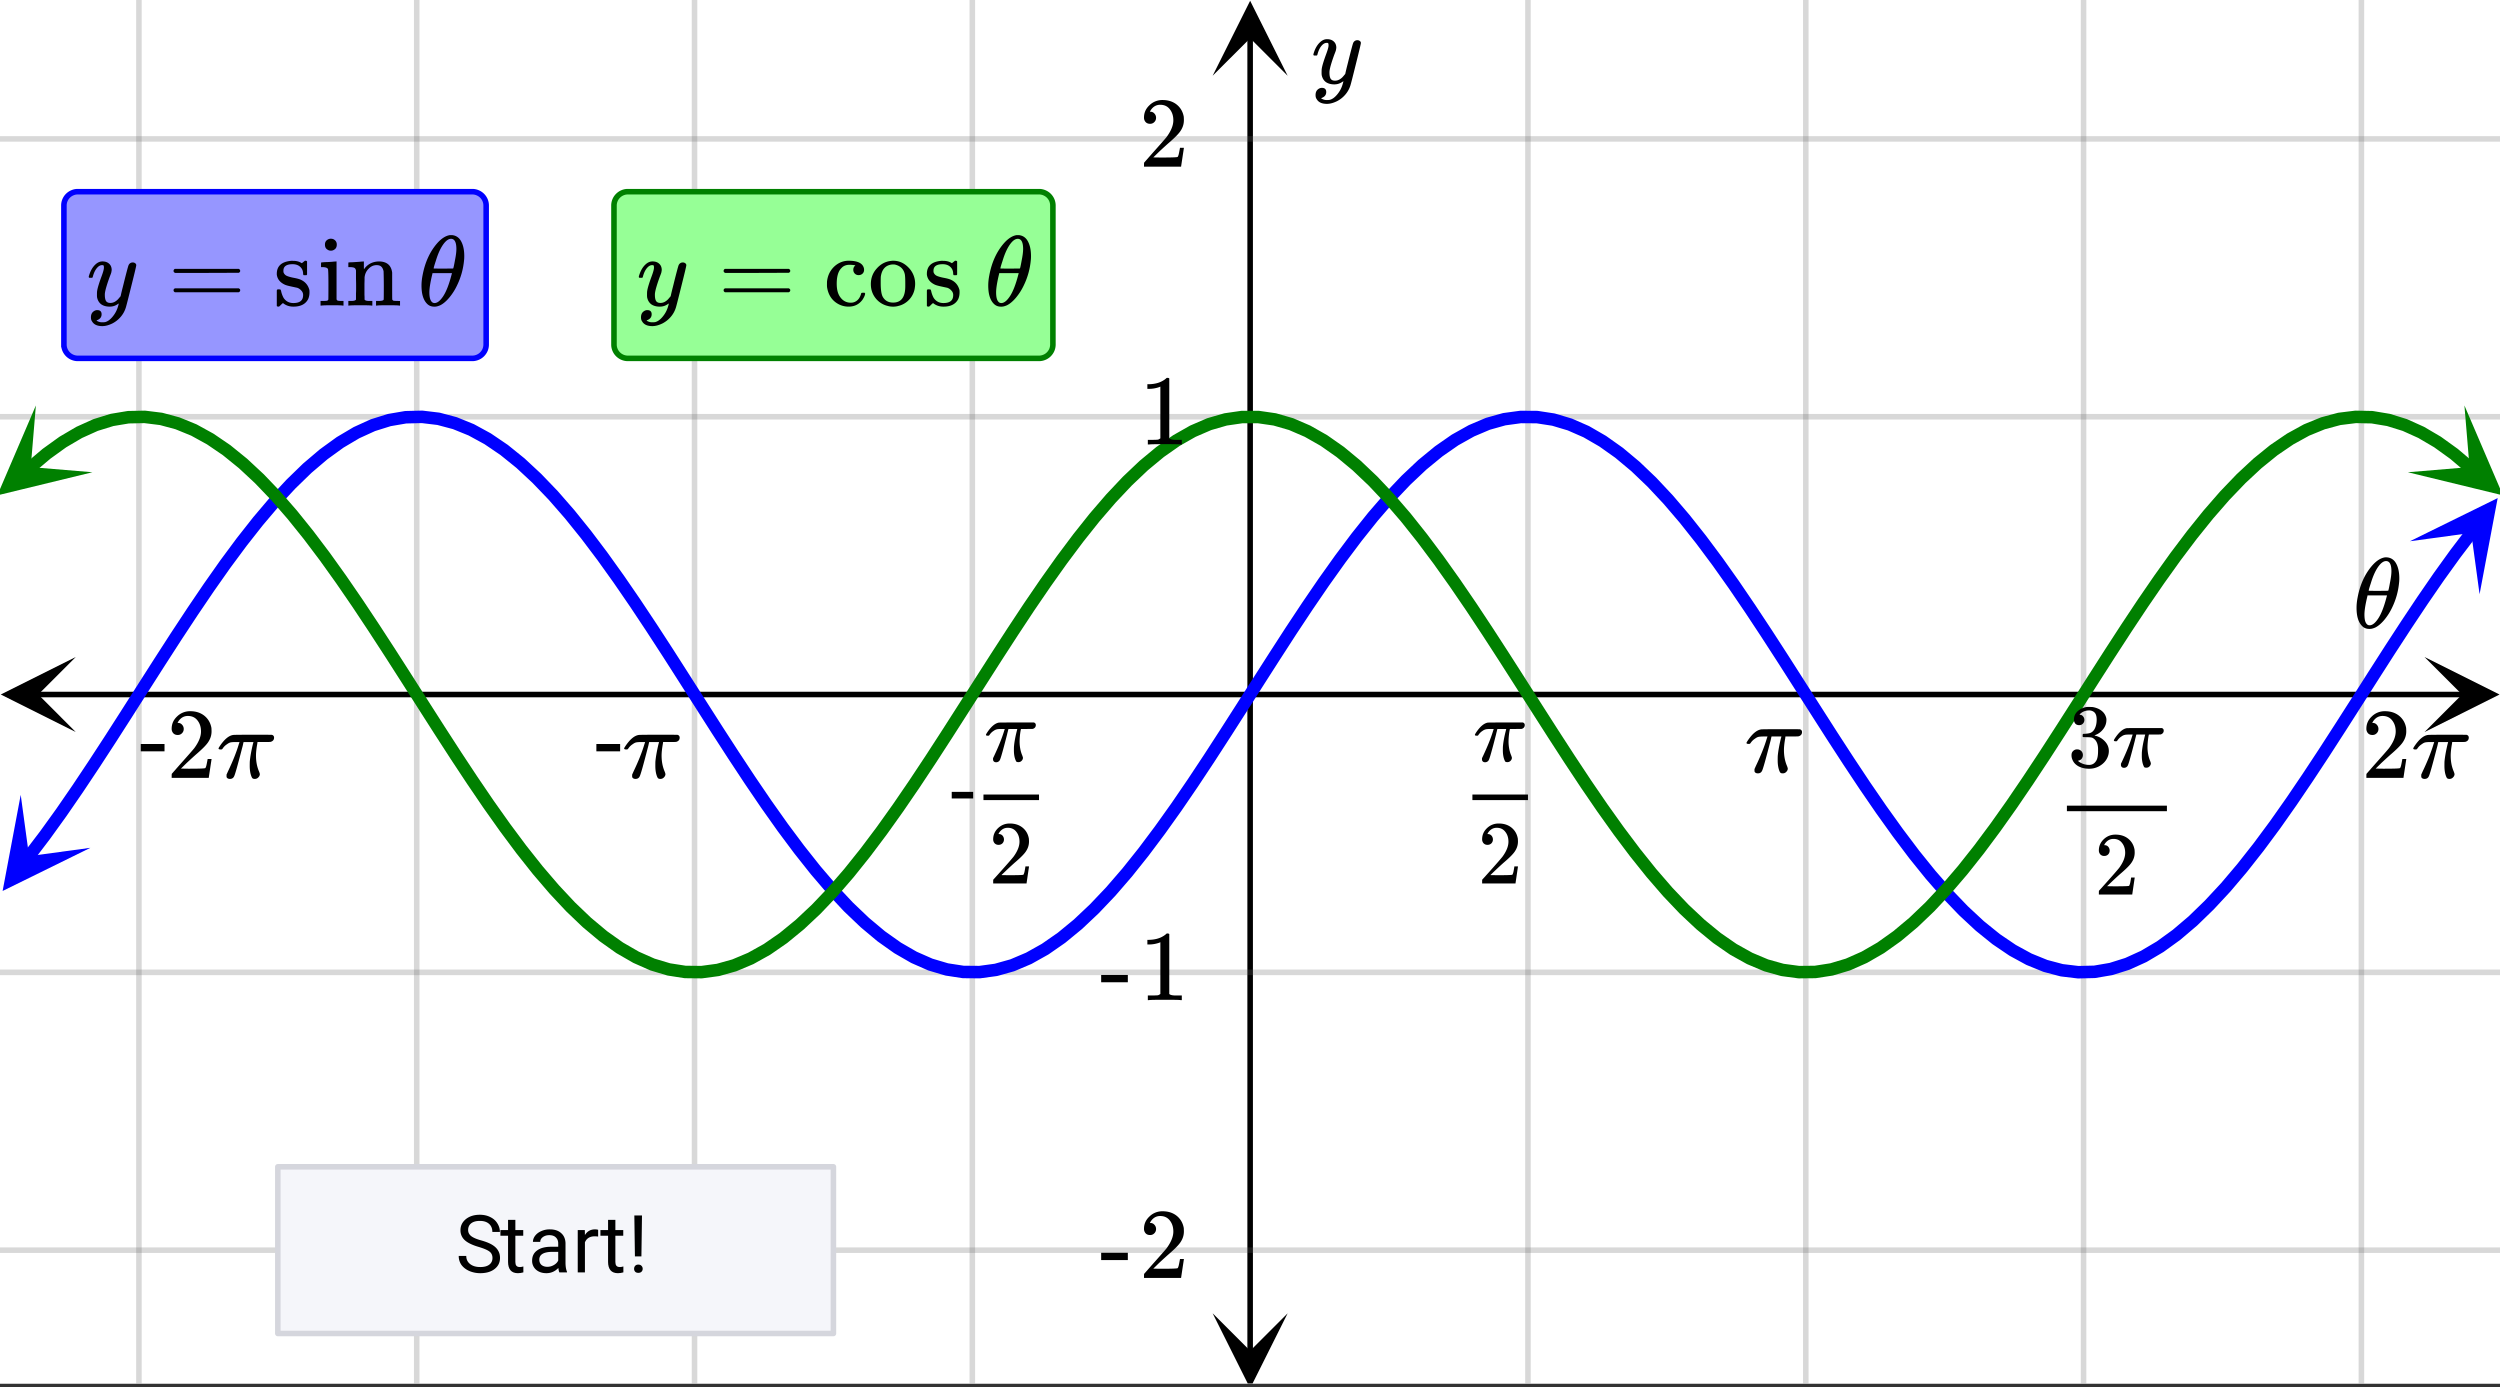
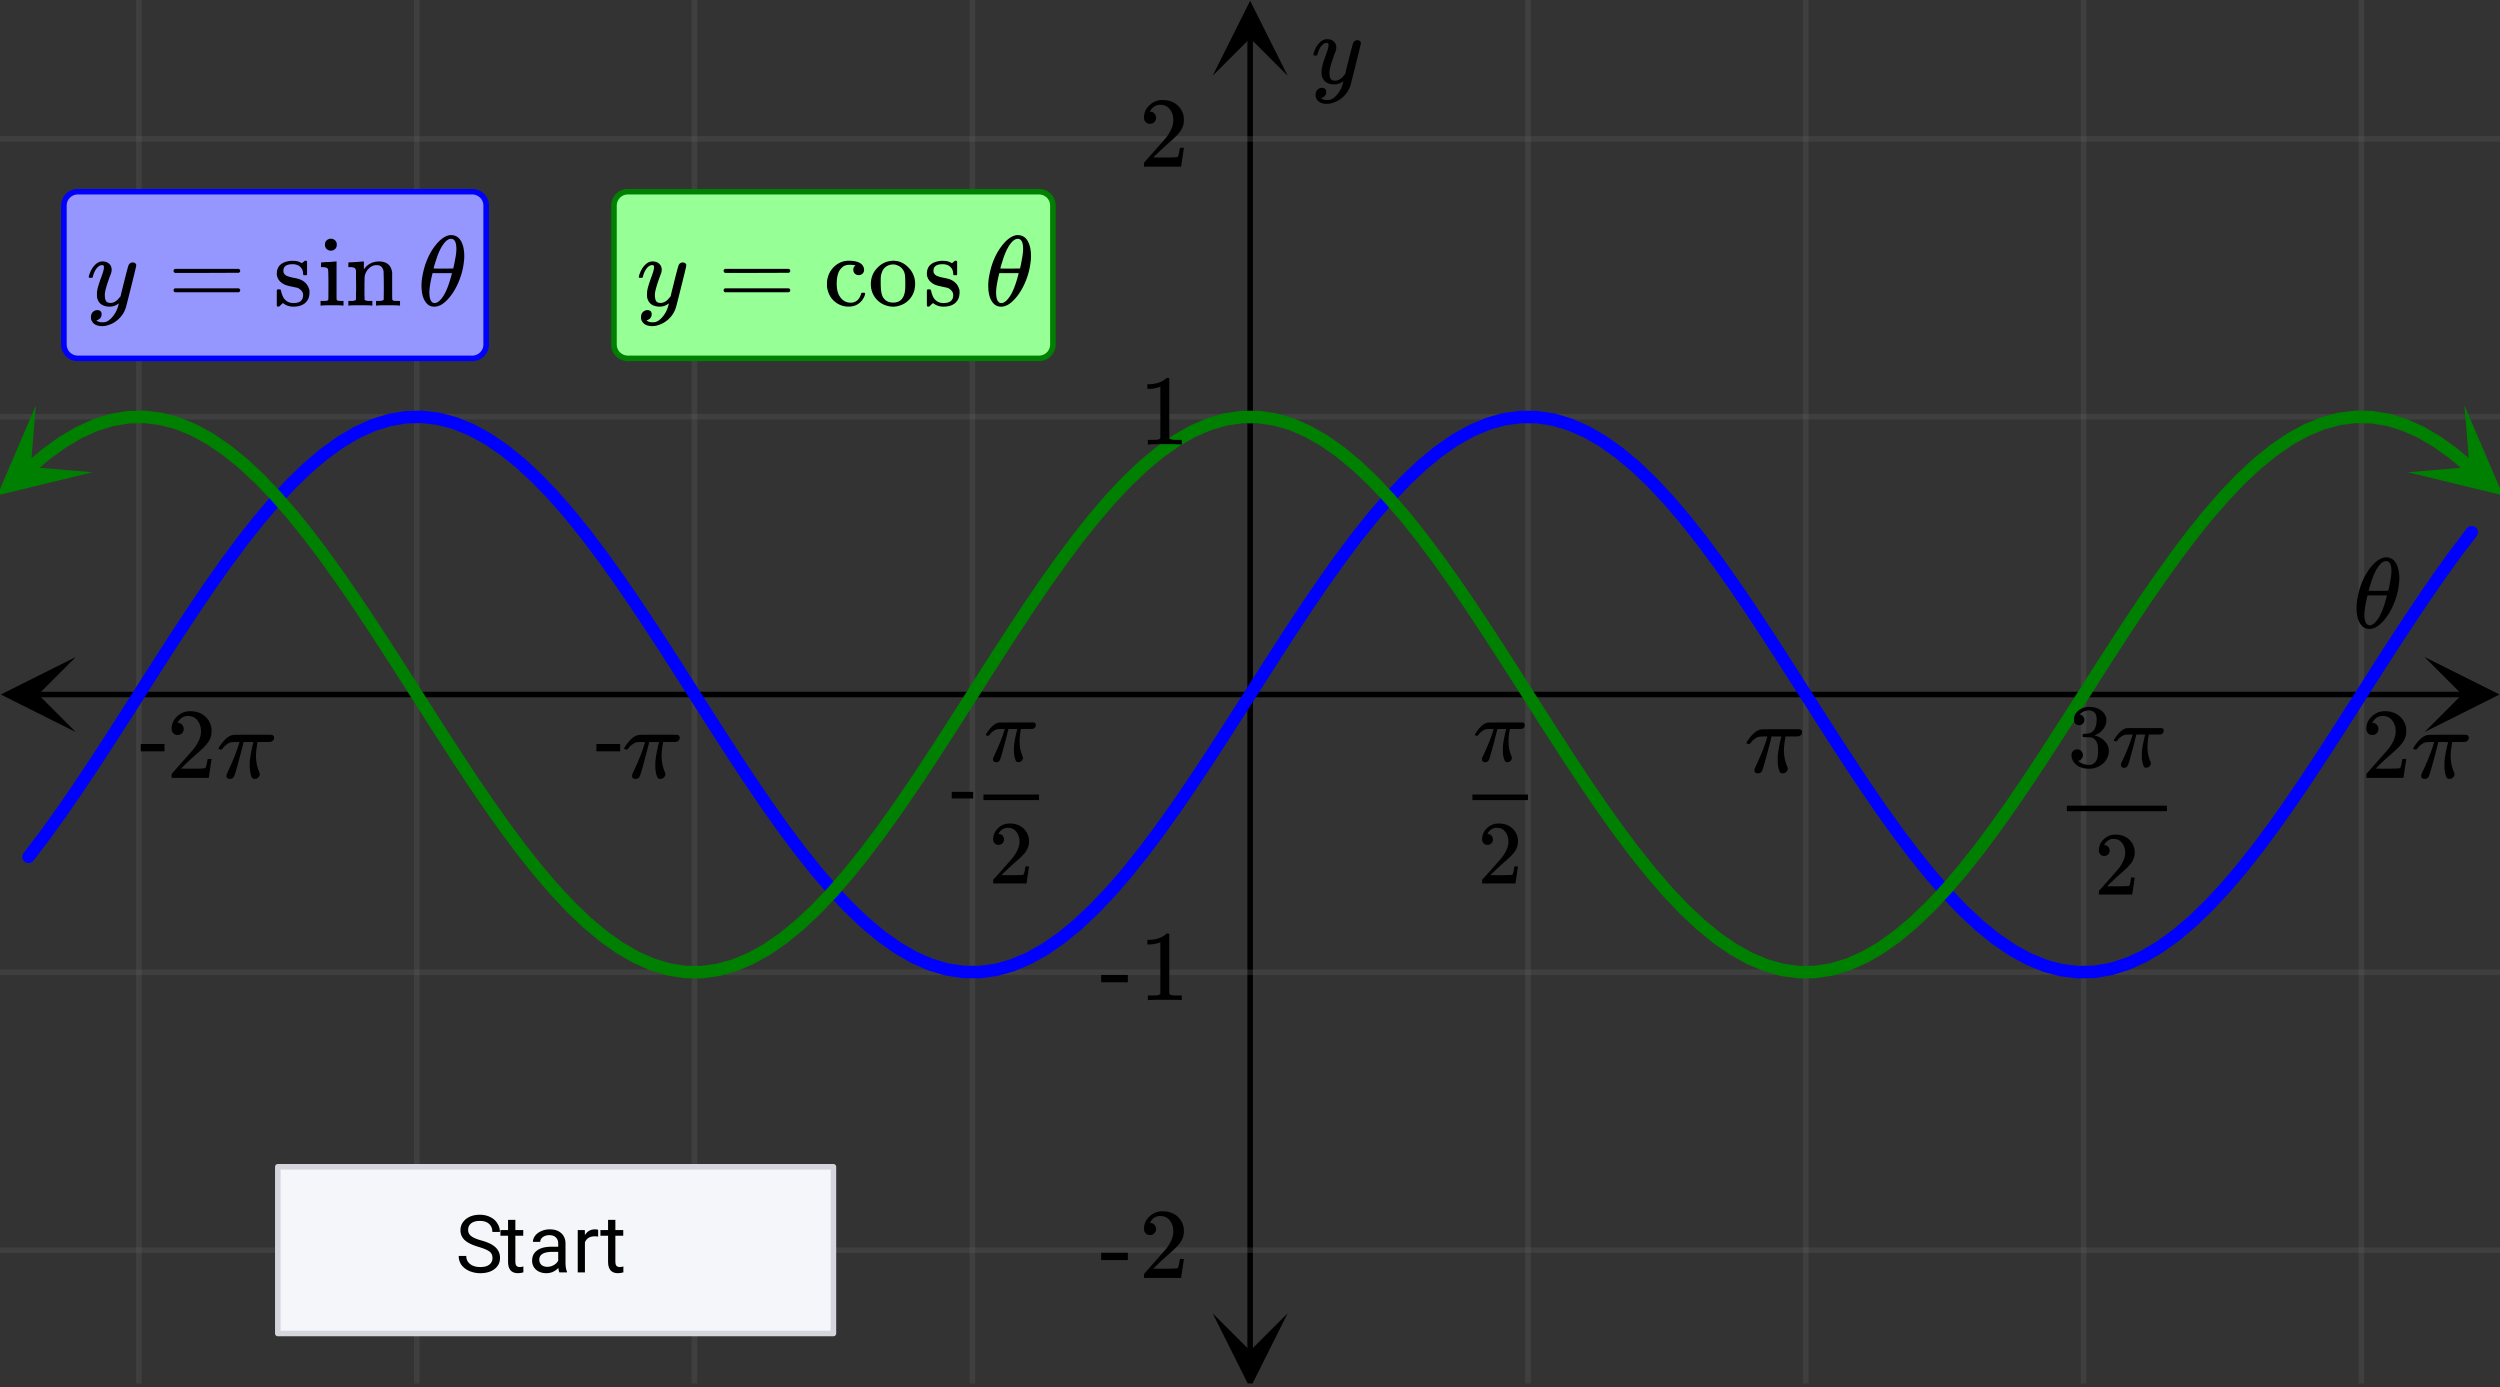
<svg xmlns="http://www.w3.org/2000/svg" xmlns:xlink="http://www.w3.org/1999/xlink" width="449.28" height="249.28" viewBox="0 0 336.96 186.96">
  <rect x="0" y="0" width="336.96" height="186.96" fill="#333333" stroke="none" />
  <defs>
    <symbol overflow="visible" id="p">
      <path d="M4.297-9.5h.281c.477.043.852.262 1.125.656.352.531.531 1.258.531 2.172 0 .242-.011.434-.03.578a9.748 9.748 0 0 1-.938 3.36 7.647 7.647 0 0 1-1.063 1.671C3.797-.582 3.395-.243 3-.046c-.281.125-.527.188-.734.188h-.094c-.399 0-.727-.141-.985-.422C.708-.781.47-1.586.47-2.703c0-.426.047-.879.14-1.36.332-1.789 1.008-3.257 2.032-4.406.55-.601 1.101-.945 1.656-1.031zm.875 1.875C5.172-8.539 4.93-9 4.453-9c-.305 0-.61.195-.922.578-.449.563-.828 1.371-1.14 2.422-.188.563-.282.898-.282 1 .446.012.883.016 1.313.016L4.734-5c.04-.04.118-.39.235-1.047.133-.656.203-1.18.203-1.578zm-.656 3.484l.062-.234H1.953l-.016.094c-.273 1.117-.406 1.949-.406 2.5 0 .617.102 1.039.313 1.265a.494.494 0 0 0 .39.172c.364 0 .743-.297 1.141-.89.414-.614.797-1.582 1.14-2.907zm0 0" />
    </symbol>
    <symbol overflow="visible" id="q">
      <path d="M6.234-5.813c.125 0 .227.04.313.11.094.062.14.152.14.266 0 .117-.226 1.058-.671 2.828C5.578-.836 5.328.133 5.266.312a3.459 3.459 0 0 1-.688 1.22 3.641 3.641 0 0 1-1.11.874c-.491.239-.945.36-1.359.36-.687 0-1.152-.22-1.39-.657-.094-.125-.14-.304-.14-.53 0-.306.085-.544.265-.72.187-.168.379-.25.578-.25.394 0 .594.188.594.563 0 .332-.157.578-.47.734a.298.298 0 0 1-.062.032.295.295 0 0 0-.078.03c-.011.009-.023.016-.031.016L1.328 2c.031.05.129.11.297.172.133.05.273.078.422.078h.11c.155 0 .273-.012.359-.031.332-.094.648-.324.953-.688A3.69 3.69 0 0 0 4.188.25c.093-.3.14-.477.14-.531 0-.008-.012-.004-.031.015a.358.358 0 0 1-.078.047c-.336.239-.703.36-1.11.36-.46 0-.84-.106-1.14-.313-.293-.219-.48-.531-.563-.937a2.932 2.932 0 0 1-.015-.407c0-.218.007-.382.03-.5.063-.394.266-1.054.61-1.984.196-.531.297-.898.297-1.11a.838.838 0 0 0-.031-.265c-.024-.05-.074-.078-.156-.078h-.063c-.21 0-.406.094-.594.281-.293.293-.511.727-.656 1.297 0 .012-.008.027-.015.047a.188.188 0 0 1-.032.047l-.015.015c-.012.012-.028.016-.047.016h-.36C.305-3.8.281-3.836.281-3.86a.97.97 0 0 1 .047-.203c.188-.625.469-1.113.844-1.468.3-.282.617-.422.953-.422.383 0 .688.105.906.312.227.2.344.485.344.86-.023.168-.04.261-.047.281 0 .055-.07.246-.203.578-.367 1-.586 1.735-.656 2.203a1.857 1.857 0 0 0-.016.297c0 .344.05.61.156.797.114.18.313.266.594.266.207 0 .406-.051.594-.157a1.84 1.84 0 0 0 .422-.328c.093-.101.21-.242.36-.422a32.833 32.833 0 0 1 .25-1.063c.093-.35.175-.687.25-1 .343-1.35.534-2.062.577-2.124a.592.592 0 0 1 .578-.36zm0 0" />
    </symbol>
    <symbol overflow="visible" id="w">
-       <path d="M5.813-.5c0 .156-.07.305-.204.438a.62.62 0 0 1-.468.203c-.137 0-.23-.024-.282-.063-.054-.031-.105-.101-.156-.219-.168-.394-.25-.89-.25-1.484 0-.32.004-.54.016-.656.062-.614.195-1.364.406-2.25.05-.176.078-.274.078-.297H3.625l-.016.047c0 .011-.011.054-.03.125A6.417 6.417 0 0 1 3.421-4c-.594 2.305-.95 3.559-1.063 3.766-.105.25-.296.375-.578.375-.21 0-.355-.075-.437-.22a.93.93 0 0 1-.016-.218v-.14L1.5-.829c.676-1.414 1.164-2.64 1.469-3.672l.11-.328H2.64c-.356 0-.606.016-.75.047-.137.023-.305.105-.5.25a1.92 1.92 0 0 0-.563.547.6.6 0 0 1-.125.14.593.593 0 0 1-.187.016c-.18 0-.266-.047-.266-.14 0-.032.047-.118.14-.266.626-.946 1.235-1.461 1.829-1.547.062-.02 1.07-.032 3.031-.032 1.438 0 2.172.008 2.203.016.188.063.281.188.281.375 0 .281-.148.469-.437.563-.055.023-.367.03-.938.03H5.5l-.031.235c-.117.649-.172 1.18-.172 1.594 0 .805.14 1.527.422 2.172.062.168.093.277.093.328zm0 0" />
+       <path d="M5.813-.5c0 .156-.07.305-.204.438a.62.62 0 0 1-.468.203c-.137 0-.23-.024-.282-.063-.054-.031-.105-.101-.156-.219-.168-.394-.25-.89-.25-1.484 0-.32.004-.54.016-.656.062-.614.195-1.364.406-2.25.05-.176.078-.274.078-.297H3.625l-.016.047c0 .011-.011.054-.03.125A6.417 6.417 0 0 1 3.421-4c-.594 2.305-.95 3.559-1.063 3.766-.105.25-.296.375-.578.375-.21 0-.355-.075-.437-.22a.93.93 0 0 1-.016-.218v-.14L1.5-.829c.676-1.414 1.164-2.64 1.469-3.672l.11-.328H2.64c-.356 0-.606.016-.75.047-.137.023-.305.105-.5.25a1.92 1.92 0 0 0-.563.547.6.6 0 0 1-.125.14.593.593 0 0 1-.187.016c-.18 0-.266-.047-.266-.14 0-.032.047-.118.14-.266.626-.946 1.235-1.461 1.829-1.547.062-.02 1.07-.032 3.031-.032 1.438 0 2.172.008 2.203.016.188.063.281.188.281.375 0 .281-.148.469-.437.563-.055.023-.367.03-.938.03H5.5l-.031.235c-.117.649-.172 1.18-.172 1.594 0 .805.14 1.527.422 2.172.062.168.093.277.093.328z" />
    </symbol>
    <symbol overflow="visible" id="r">
      <path d="M5.61 0c-.157-.031-.872-.047-2.141-.047C2.207-.047 1.5-.03 1.344 0h-.157v-.625h.344c.52 0 .86-.008 1.016-.031.07-.008.18-.067.328-.172v-6.969c-.023 0-.059.016-.11.047a4.134 4.134 0 0 1-1.39.25h-.25v-.625h.25c.758-.02 1.39-.188 1.89-.5a2.46 2.46 0 0 0 .422-.313c.008-.03.063-.046.157-.046a.36.36 0 0 1 .234.078v8.078c.133.137.43.203.89.203h.798V0zm0 0" />
    </symbol>
    <symbol overflow="visible" id="s">
      <path d="M1.484-5.781c-.25 0-.449-.078-.593-.235a.872.872 0 0 1-.22-.609c0-.645.243-1.195.735-1.656a2.46 2.46 0 0 1 1.766-.703c.77 0 1.41.21 1.922.625.508.418.82.964.937 1.64.008.168.016.32.016.453 0 .524-.156 1.012-.469 1.47-.25.374-.758.89-1.516 1.546-.324.281-.777.695-1.359 1.234l-.781.766 1.016.016c1.414 0 2.164-.024 2.25-.079.039-.007.085-.101.14-.28.031-.095.094-.4.188-.923v-.03h.53v.03l-.374 2.47V0h-5v-.25c0-.188.008-.29.031-.313.008-.007.383-.437 1.125-1.28.977-1.095 1.61-1.813 1.89-2.157.602-.82.907-1.57.907-2.25 0-.594-.156-1.086-.469-1.484-.312-.407-.746-.61-1.297-.61-.523 0-.945.235-1.265.703-.024.032-.047.079-.078.141a.274.274 0 0 0-.047.078c0 .012.02.016.062.016a.68.68 0 0 1 .547.25.801.801 0 0 1 .219.562c0 .23-.078.422-.235.578a.76.76 0 0 1-.578.235zm0 0" />
    </symbol>
    <symbol overflow="visible" id="t">
      <path d="M.14-2.406v-.985h3.594v.985zm0 0" />
    </symbol>
    <symbol overflow="visible" id="A">
      <path d="M.75-4.672c0-.125.063-.219.188-.281H9.53c.133.062.203.156.203.281 0 .094-.062.18-.187.25l-4.281.016H.969C.82-4.457.75-4.546.75-4.672zm0 2.61c0-.133.07-.223.219-.266h8.578a.249.249 0 0 0 .062.047l.063.047c.02.011.035.039.047.078.008.031.015.062.015.094 0 .117-.07.203-.203.265H.937C.813-1.859.75-1.945.75-2.063zm0 0" />
    </symbol>
    <symbol overflow="visible" id="B">
      <path d="M2.563-5.578c-.825 0-1.235.293-1.235.875 0 .117.004.187.016.219a.808.808 0 0 0 .422.468c.195.094.504.184.921.266.508.094.86.195 1.047.297.563.273.926.719 1.094 1.344.008.054.016.156.016.312 0 .356-.063.668-.188.938-.355.668-1.015 1-1.984 1-.543 0-1.012-.16-1.406-.485l-.11.094-.125.11a1.176 1.176 0 0 1-.156.156L.735.14h-.11A.3.3 0 0 1 .437.063V-1v-1c.008-.094.036-.148.079-.172a.917.917 0 0 1 .218-.015c.114 0 .18.011.204.03.019.024.046.087.078.188.07.344.187.657.343.938.313.46.75.687 1.313.687.875 0 1.312-.351 1.312-1.062a.83.83 0 0 0-.25-.625 1.216 1.216 0 0 0-.562-.375 33.685 33.685 0 0 1-.656-.14c-.5-.102-.84-.196-1.016-.282C.906-3.11.555-3.523.453-4.078a.84.84 0 0 1-.016-.203c0-1.04.633-1.625 1.907-1.75.039-.008.148-.008.328 0 .351 0 .664.07.937.203l.204.11.124-.095c.114-.093.211-.171.297-.234h.11c.062 0 .117.031.172.094v1.766l-.079.093h-.375c-.054-.062-.078-.117-.078-.172 0-.406-.132-.722-.39-.953-.25-.238-.594-.36-1.031-.36zm0 0" />
    </symbol>
    <symbol overflow="visible" id="C">
      <path d="M1.766-9.016c.226.012.41.09.546.235.145.136.22.324.22.562 0 .324-.122.555-.36.688a.716.716 0 0 1-.438.125.7.7 0 0 1-.437-.125c-.242-.133-.36-.364-.36-.688 0-.25.079-.441.235-.578a.837.837 0 0 1 .594-.219zM3.328 0c-.094-.031-.562-.047-1.406-.047C1.109-.047.617-.03.453 0h-.11v-.625h.22c.25 0 .472-.008.671-.031a.375.375 0 0 0 .157-.156c.007-.02.015-.672.015-1.954 0-1.343-.023-2.062-.062-2.156-.074-.176-.34-.266-.797-.266h-.14V-5.5c0-.207.007-.313.03-.313l.126-.015c.093-.008.218-.02.375-.031l.484-.016c.156-.008.316-.02.484-.031.176-.02.305-.032.39-.032.095-.007.145-.015.157-.015H2.5v5.11c.04.093.094.152.156.171.063.024.219.04.469.047h.313V0zm0 0" />
    </symbol>
    <symbol overflow="visible" id="D">
      <path d="M2.531-.813c.07.125.285.188.64.188h.407V0h-.11c-.116-.031-.62-.047-1.515-.047C1.066-.047.563-.03.437 0H.345v-.625h.39c.352 0 .567-.063.641-.188v-.421-.422c.008-.157.016-.328.016-.516v-.562c0-.282-.008-.579-.016-.891v-1.109c-.031-.164-.102-.282-.203-.344-.094-.063-.293-.098-.594-.11H.344V-5.5c0-.207.004-.313.015-.313L.5-5.827c.094-.008.219-.016.375-.016.164-.008.332-.02.5-.031.156-.008.316-.02.484-.031.164-.02.297-.032.391-.032.094-.007.145-.015.156-.015h.031v.531c0 .344.004.516.016.516l.016-.016c.488-.687 1.176-1.031 2.062-1.031 1.032.031 1.602.539 1.719 1.516v1.875c0 1.148.004 1.73.016 1.75.039.074.097.125.171.156.188.023.407.031.657.031h.218V0h-.109c-.117-.031-.621-.047-1.516-.047-.886 0-1.386.016-1.5.047h-.109v-.625h.313c.476 0 .718-.07.718-.219.008-.008.016-.629.016-1.86a68.295 68.295 0 0 0-.031-1.921c-.063-.29-.168-.5-.313-.625-.136-.133-.343-.203-.625-.203-.406 0-.761.156-1.062.469-.324.312-.512.71-.563 1.187v.235c0 .167-.008.37-.015.609V-1.438c.007.118.015.22.015.313zm0 0" />
    </symbol>
    <symbol overflow="visible" id="E">
      <path d="M5.234-4.297a.735.735 0 0 1-.515.188.686.686 0 0 1-.516-.204A.723.723 0 0 1 4-4.827c0-.207.066-.379.203-.516.05-.039.07-.066.063-.078 0-.008-.043-.02-.125-.031a4.892 4.892 0 0 0-.657-.047c-.46 0-.82.148-1.078.438-.43.417-.64 1.12-.64 2.109 0 .742.14 1.32.421 1.734.364.555.86.828 1.485.828.219 0 .414-.046.594-.14.375-.188.632-.535.78-1.047.009-.07.032-.113.063-.125.032-.02.102-.031.22-.031h.187c.05.054.078.09.078.109 0 .18-.11.445-.328.797C4.805-.18 4.172.14 3.359.14a2.92 2.92 0 0 1-1.28-.297C1.178-.613.644-1.38.468-2.453a2.912 2.912 0 0 1-.016-.422c0-.238.004-.39.016-.453.113-.844.484-1.531 1.11-2.063.538-.437 1.14-.656 1.796-.656 1.156 0 1.832.309 2.031.922a.908.908 0 0 1 .047.313.67.67 0 0 1-.219.515zm0 0" />
    </symbol>
    <symbol overflow="visible" id="F">
      <path d="M.375-2.89c0-.813.258-1.508.781-2.094.52-.594 1.145-.938 1.875-1.032.145-.02.258-.03.344-.03.781 0 1.457.292 2.031.874a3.09 3.09 0 0 1 .938 2.266c0 .187-.024.402-.063.64A2.88 2.88 0 0 1 5.516-.78a2.85 2.85 0 0 1-1.438.828 2.47 2.47 0 0 1-.703.094c-.273 0-.512-.032-.719-.094A2.916 2.916 0 0 1 1-1.016C.582-1.555.375-2.18.375-2.89zm3.234-2.641a1.29 1.29 0 0 0-.218-.016c-.262 0-.516.059-.766.172-.5.25-.805.742-.906 1.469-.012.156-.016.445-.016.86 0 .855.082 1.46.25 1.812.29.554.766.828 1.422.828 1.094 0 1.64-.735 1.64-2.203v-.422c0-.582-.023-.977-.062-1.188-.156-.707-.605-1.144-1.344-1.312zm0 0" />
    </symbol>
    <symbol overflow="visible" id="u">
      <path d="M1.328-5.203a.679.679 0 0 1-.531-.219.782.782 0 0 1-.188-.531c0-.582.22-1.082.657-1.5.437-.414.96-.625 1.578-.625.695 0 1.273.187 1.734.562.457.375.738.871.844 1.485.008.148.016.277.016.39 0 .47-.141.914-.422 1.329-.22.335-.672.796-1.36 1.39-.293.25-.699.621-1.219 1.11l-.718.687.922.016c1.27 0 1.945-.02 2.03-.063.032-.008.071-.098.126-.266.031-.082.082-.351.156-.812v-.047h.484v.047L5.11-.031V0H.61v-.234c0-.157.004-.25.016-.282.008 0 .352-.379 1.031-1.14.875-.977 1.438-1.625 1.688-1.938.539-.738.812-1.414.812-2.031 0-.531-.14-.973-.422-1.328-.273-.363-.656-.547-1.156-.547-.469 0-.851.21-1.14.625-.024.031-.047.078-.079.14-.023.032-.03.055-.03.063 0 .012.015.016.046.016.207 0 .375.074.5.218.125.149.188.32.188.516 0 .2-.07.371-.204.516a.715.715 0 0 1-.53.203zm0 0" />
    </symbol>
    <symbol overflow="visible" id="x">
      <path d="M1.547-5.61c-.219 0-.39-.066-.516-.202a.808.808 0 0 1-.187-.547c0-.457.176-.844.531-1.157a2.29 2.29 0 0 1 1.266-.546h.187c.281 0 .457.007.531.015.27.043.54.125.813.25.531.274.863.652 1 1.14a.973.973 0 0 1 .047.329c0 .48-.153.906-.453 1.281-.293.375-.664.64-1.11.797-.043.023-.043.04 0 .047a.37.37 0 0 0 .125.031c.489.137.906.39 1.25.766.344.375.516.804.516 1.281 0 .336-.078.656-.234.969-.2.406-.516.746-.954 1.015-.437.27-.93.407-1.468.407-.543 0-1.024-.11-1.438-.329C1.047-.288.77-.598.625-.984a1.44 1.44 0 0 1-.11-.594c0-.227.07-.41.22-.547a.722.722 0 0 1 .53-.219c.227 0 .415.074.563.219a.751.751 0 0 1 .219.547.782.782 0 0 1-.156.484.712.712 0 0 1-.422.266l-.094.031c.438.367.941.547 1.516.547.437 0 .77-.21 1-.64.132-.27.203-.68.203-1.235v-.234c0-.77-.258-1.286-.766-1.547-.125-.051-.375-.078-.75-.078L2.078-4l-.047-.031a.56.56 0 0 1-.015-.188c0-.093.007-.148.03-.172.02-.03.04-.046.063-.046.227 0 .461-.02.704-.063.351-.05.624-.25.812-.594.188-.351.281-.773.281-1.265 0-.532-.14-.883-.422-1.063a1.064 1.064 0 0 0-.578-.172c-.406 0-.761.11-1.062.328-.032.024-.07.055-.11.094a.354.354 0 0 0-.093.094l-.047.047a.263.263 0 0 0 .093.015.6.6 0 0 1 .391.235.716.716 0 0 1 .172.468c0 .2-.07.368-.203.5a.645.645 0 0 1-.5.204zm0 0" />
    </symbol>
    <symbol overflow="visible" id="v">
      <path d="M5.219-.453a.578.578 0 0 1-.172.39.558.558 0 0 1-.422.188C4.5.125 4.41.109 4.359.078c-.043-.031-.086-.098-.125-.203C4.078-.477 4-.925 4-1.469c0-.289.004-.484.016-.578.05-.562.175-1.238.375-2.031.039-.156.062-.242.062-.266H3.266l-.016.047c0 .012-.012.047-.031.11a3.29 3.29 0 0 1-.063.265 4.867 4.867 0 0 0-.078.328C2.547-1.52 2.227-.39 2.125-.204a.547.547 0 0 1-.531.345c-.18 0-.305-.075-.375-.22-.024-.038-.032-.1-.032-.187v-.14l.157-.328c.601-1.282 1.047-2.383 1.328-3.313l.094-.297h-.391c-.324 0-.547.016-.672.047a1.208 1.208 0 0 0-.453.219c-.2.125-.371.293-.516.5a1.096 1.096 0 0 1-.093.125.593.593 0 0 1-.188.015c-.148 0-.219-.039-.219-.124 0-.032.04-.114.125-.25.551-.844 1.094-1.305 1.625-1.391.063-.008.973-.016 2.735-.016h1.984c.164.063.25.18.25.344 0 .25-.133.422-.39.516-.055.011-.336.015-.844.015h-.766l-.047.203a9.534 9.534 0 0 0-.14 1.454c0 .718.125 1.37.375 1.953.05.148.078.242.078.28zm0 0" />
    </symbol>
    <symbol overflow="visible" id="y">
      <path d="M3.11-3.219H.218v-.89h2.89zm0 0" />
    </symbol>
    <symbol overflow="visible" id="z">
      <path d="M3.453-3.578H.25v-.985h3.203zm0 0" />
    </symbol>
    <symbol overflow="visible" id="G">
      <path d="M3.14-3.422c-.867-.25-1.495-.55-1.89-.906a1.76 1.76 0 0 1-.594-1.36c0-.593.239-1.085.719-1.484.488-.394 1.117-.594 1.89-.594.532 0 1 .106 1.407.313.414.2.734.48.953.844.227.355.344.742.344 1.156H4.953c0-.457-.148-.817-.437-1.078-.293-.27-.711-.407-1.25-.407-.5 0-.891.11-1.172.329-.274.218-.406.523-.406.906 0 .312.128.578.39.797.27.218.723.418 1.36.593.632.18 1.128.375 1.484.594.363.219.629.477.797.766.176.281.265.617.265 1 0 .625-.246 1.125-.734 1.5-.48.375-1.121.562-1.922.562a3.744 3.744 0 0 1-1.484-.296C1.383-.395 1.03-.672.78-1.016a2.07 2.07 0 0 1-.36-1.203h1.016c0 .461.172.824.516 1.094.344.273.8.406 1.375.406.531 0 .938-.11 1.219-.328.281-.219.422-.516.422-.89 0-.375-.133-.66-.39-.86-.263-.207-.743-.414-1.438-.625zm0 0" />
    </symbol>
    <symbol overflow="visible" id="H">
      <path d="M2.063-7.078v1.375h1.062v.766H2.062v3.53c0 .231.047.403.141.516.094.118.254.172.485.172.113 0 .265-.023.453-.078V0c-.25.07-.496.11-.735.11-.437 0-.773-.13-1-.391-.218-.27-.328-.645-.328-1.125v-3.532H.047v-.765h1.031v-1.375zm0 0" />
    </symbol>
    <symbol overflow="visible" id="I">
      <path d="M4.25 0c-.055-.113-.102-.313-.14-.594-.45.469-.985.703-1.61.703-.563 0-1.027-.156-1.39-.468a1.567 1.567 0 0 1-.532-1.22c0-.593.223-1.05.672-1.374.445-.332 1.082-.5 1.906-.5h.938v-.453c0-.332-.106-.598-.313-.797-.199-.207-.496-.313-.89-.313-.344 0-.637.09-.875.266-.23.18-.344.39-.344.64H.688c0-.288.097-.566.296-.827.207-.27.485-.477.829-.625a2.72 2.72 0 0 1 1.14-.235c.656 0 1.164.168 1.531.5.375.324.57.774.594 1.344v2.625c0 .523.067.937.203 1.25V0zM2.64-.75c.301 0 .587-.078.86-.234.281-.157.477-.36.594-.61v-1.172h-.75c-1.2 0-1.797.352-1.797 1.047 0 .305.098.543.297.719.207.168.472.25.797.25zm0 0" />
    </symbol>
    <symbol overflow="visible" id="J">
      <path d="M3.484-4.828a3.586 3.586 0 0 0-.468-.031c-.649 0-1.086.273-1.313.812V0H.734v-5.703h.954l.015.672c.313-.508.766-.766 1.36-.766.187 0 .328.024.421.063zm0 0" />
    </symbol>
    <symbol overflow="visible" id="K">
-       <path d="M1.828-2.156H.953L.875-7.672h1.031zM.844-.484c0-.157.047-.286.14-.391.094-.113.235-.172.422-.172.196 0 .344.059.438.172A.542.542 0 0 1 2-.485c0 .157-.055.29-.156.391-.094.102-.242.157-.438.157-.187 0-.328-.055-.422-.157a.558.558 0 0 1-.14-.39zm0 0" />
-     </symbol>
+       </symbol>
    <clipPath id="a">
-       <path d="M0 0h336.96v186.473H0zm0 0" />
-     </clipPath>
+       </clipPath>
    <clipPath id="b">
      <path d="M.102 88.555H11V99H.102zm0 0" />
    </clipPath>
    <clipPath id="c">
      <path d="M326.79 88.555h10.17V99h-10.17zm0 0" />
    </clipPath>
    <clipPath id="d">
      <path d="M18 0h301v186.473H18zm0 0" />
    </clipPath>
    <clipPath id="e">
      <path d="M163.445 177H174v9.473h-10.555zm0 0" />
    </clipPath>
    <clipPath id="f">
      <path d="M163.445 0H174v10.21h-10.555zm0 0" />
    </clipPath>
    <clipPath id="g">
      <path d="M0 18h336.96v151H0zm0 0" />
    </clipPath>
    <clipPath id="h">
      <path d="M0 107h13v14H0zm0 0" />
    </clipPath>
    <clipPath id="i">
-       <path d="M-4.344 116.52l16.059-21.125 21.129 16.058-16.063 21.129zm0 0" />
-     </clipPath>
+       </clipPath>
    <clipPath id="j">
      <path d="M324 67h12.96v14H324zm0 0" />
    </clipPath>
    <clipPath id="k">
      <path d="M324.816 72.953l16.063-21.129 21.125 16.063-16.059 21.125zm0 0" />
    </clipPath>
    <clipPath id="l">
      <path d="M0 54h13v13H0zm0 0" />
    </clipPath>
    <clipPath id="m">
      <path d="M-4.168 62.266l20.262-17.141 17.14 20.258-20.261 17.144zm0 0" />
    </clipPath>
    <clipPath id="n">
      <path d="M324 54h12.96v13H324zm0 0" />
    </clipPath>
    <clipPath id="o">
      <path d="M332.164 54.648l20.258 17.141-17.14 20.258-20.262-17.14zm0 0" />
    </clipPath>
  </defs>
  <g clip-path="url(#a)" fill="#fff">
    <path d="M0 0h336.96v186.96H0z" />
    <path d="M0 0h336.96v186.96H0z" />
  </g>
  <path d="M5.055 93.61h326.89" fill="none" stroke="#000" stroke-width=".749" />
  <g clip-path="url(#b)">
    <path d="M10.21 88.555L.103 93.609l10.109 5.059-5.055-5.059zm0 0" />
  </g>
  <g clip-path="url(#c)">
    <path d="M326.79 88.555l10.108 5.054-10.109 5.059 5.055-5.059zm0 0" />
  </g>
  <g clip-path="url(#d)">
    <path d="M205.945 0v187.223M243.391 0v187.223M280.832 0v187.223M318.277 0v187.223M131.055 0v187.223M93.609 0v187.223M56.168 0v187.223M18.723 0v187.223" fill="none" stroke-linecap="round" stroke-linejoin="round" stroke="#666" stroke-opacity=".251" stroke-width=".749" />
  </g>
  <path d="M168.5 182.168V5.055" fill="none" stroke="#000" stroke-width=".749" />
  <g clip-path="url(#e)">
    <path d="M163.445 177.012l5.055 10.11 5.055-10.11-5.055 5.054zm0 0" />
  </g>
  <g clip-path="url(#f)">
    <path d="M163.445 10.21L168.5.103l5.055 10.109-5.055-5.055zm0 0" />
  </g>
  <g clip-path="url(#g)">
    <path d="M0 56.168h337M0 18.723h337M0 131.055h337M0 168.5h337" fill="none" stroke-linecap="round" stroke-linejoin="round" stroke="#666" stroke-opacity=".251" stroke-width=".749" />
  </g>
  <path d="M3.848 115.488l2.21-2.906 2.212-3.07 2.207-3.207 2.21-3.317 2.211-3.394 2.211-3.45 2.207-3.468 2.211-3.461 2.211-3.426 2.211-3.355 2.211-3.262 2.207-3.137 2.211-2.984 2.211-2.809L37 67.632l2.21-2.382 2.208-2.145 2.21-1.878 2.212-1.602 2.21-1.309 2.208-1.007 2.21-.692 2.212-.379 2.21-.054 2.212.265 2.207.586 2.21.899 2.211 1.207 2.211 1.5 2.211 1.785 2.207 2.054 2.211 2.301 2.211 2.535 2.211 2.743 2.207 2.925 2.211 3.09 2.211 3.219 2.211 3.328 2.211 3.402 2.207 3.454 2.211 3.468 2.21 3.461 2.212 3.418 2.21 3.348 2.208 3.246 2.21 3.121 2.212 2.965 2.21 2.789 2.208 2.582 2.21 2.36 2.212 2.109 2.21 1.851 2.211 1.567 2.207 1.273 2.211.973 2.211.656 2.211.34 2.211.02 2.207-.301 2.211-.621 2.211-.938 2.211-1.238 2.207-1.535 2.211-1.817 2.21-2.086 2.212-2.328 2.21-2.558 2.208-2.766 2.21-2.95 2.212-3.1 2.21-3.235 2.212-3.34 2.207-3.41 2.21-3.453 2.211-3.473 2.211-3.453 2.207-3.414 2.211-3.336 2.211-3.234 2.211-3.102 2.211-2.95 2.207-2.765 2.211-2.558 2.211-2.329 2.211-2.086 2.211-1.816 2.207-1.535 2.211-1.238 2.21-.938 2.212-.621 2.207-.3 2.21.015 2.212.34 2.21.66 2.212.969 2.207 1.277 2.21 1.566 2.212 1.848 2.21 2.113 2.211 2.36 2.207 2.582 2.211 2.789 2.211 2.965 2.211 3.12 2.207 3.247 2.211 3.347 2.211 3.418 2.211 3.461 2.211 3.47 2.207 3.452 2.211 3.403 2.211 3.328 2.21 3.218 2.212 3.086 2.207 2.93 2.21 2.742 2.212 2.532 2.21 2.304 2.208 2.055 2.21 1.785 2.212 1.5 2.21 1.207 2.211.899 2.207.585 2.211.266 2.211-.055 2.211-.379 2.211-.695 2.207-1.004 2.211-1.308 2.211-1.602 2.211-1.879 2.207-2.144L300 119.59l2.211-2.61 2.21-2.808 2.212-2.984 2.207-3.137 2.21-3.262 2.212-3.355 2.21-3.426 2.212-3.461 2.207-3.469 2.21-3.45 2.212-3.394 2.21-3.316 2.208-3.207 2.21-3.07 2.211-2.907" fill="none" stroke-width="1.685" stroke-linecap="round" stroke-linejoin="round" stroke="#00f" />
  <g clip-path="url(#h)">
    <g clip-path="url(#i)">
      <path d="M2.793 107.133L.352 120.09l11.832-5.82-8.266 1.125zm0 0" fill="#00f" />
    </g>
  </g>
  <g clip-path="url(#j)">
    <g clip-path="url(#k)">
-       <path d="M324.816 72.953l11.832-5.82-2.441 12.957-1.125-8.262zm0 0" fill="#00f" />
-     </g>
+       </g>
  </g>
  <path d="M4.055 63.035l2.207-1.867 2.207-1.59 2.207-1.297 2.207-.996 2.207-.683 2.207-.368 2.207-.046 2.207.273 2.21.594 2.208.902 2.207 1.215 2.207 1.504 2.207 1.789 2.207 2.055 2.207 2.304 2.207 2.535 2.207 2.743 2.207 2.925 2.207 3.086 2.207 3.215 2.207 3.324 2.211 3.403 2.207 3.445 2.207 3.469 2.207 3.453 2.207 3.414 2.207 3.34 2.207 3.246 2.207 3.113 2.207 2.965 2.207 2.785 2.208 2.578 2.207 2.36 2.207 2.11 2.21 1.847 2.208 1.57 2.207 1.273 2.207.977 2.207.66 2.207.344 2.207.023 2.207-.297 2.207-.617 2.207-.93 2.207-1.23 2.207-1.527 2.207-1.809 2.21-2.074 2.208-2.32 2.207-2.551 2.207-2.758 2.207-2.937 2.207-3.094 2.207-3.227 2.207-3.332 2.207-3.406 2.207-3.45 2.207-3.464 2.207-3.453 2.207-3.406 2.207-3.34 2.211-3.235 2.207-3.105 2.207-2.95 2.207-2.773 2.207-2.562 2.207-2.34 2.207-2.094 2.207-1.828 2.207-1.547 2.207-1.254 2.207-.953 2.208-.637 2.207-.32h2.21l2.208.32 2.207.637 2.207.953 2.207 1.254 2.207 1.547 2.207 1.828 2.207 2.094 2.207 2.34 2.207 2.562 2.207 2.774 2.207 2.949 2.207 3.105 2.21 3.235 2.208 3.34 2.207 3.406 2.207 3.453 2.207 3.465 2.207 3.449 2.207 3.406 2.207 3.332 2.207 3.227 2.207 3.094 2.207 2.937 2.207 2.758 2.207 2.55 2.207 2.321 2.211 2.074 2.207 1.809 2.207 1.527 2.207 1.23 2.207.93 2.207.617 2.207.297 2.207-.023 2.207-.344 2.207-.66 2.207-.977 2.208-1.273 2.207-1.57 2.21-1.848 2.208-2.11 2.207-2.359 2.207-2.578 2.207-2.785 2.207-2.965 2.207-3.113 2.207-3.246 2.207-3.34 2.207-3.414 2.207-3.453 2.207-3.469 2.207-3.445 2.21-3.403 2.208-3.324 2.207-3.215 2.207-3.086 2.207-2.925 2.207-2.743 2.207-2.535 2.207-2.304 2.207-2.055 2.207-1.79 2.207-1.503 2.207-1.215 2.207-.902 2.211-.594 2.207-.273 2.207.046 2.207.368 2.207.683 2.207.996 2.207 1.297 2.207 1.59 2.207 1.867" fill="none" stroke-width="1.685" stroke-linecap="round" stroke-linejoin="round" stroke="green" />
  <g clip-path="url(#l)">
    <g clip-path="url(#m)">
      <path d="M4.836 54.648L-.36 66.766l12.816-3.114-8.312-.695zm0 0" fill="green" />
    </g>
  </g>
  <g clip-path="url(#n)">
    <g clip-path="url(#o)">
      <path d="M332.164 54.648l5.195 12.118-12.816-3.114 8.312-.695zm0 0" fill="green" />
    </g>
  </g>
  <path d="M37.445 179.734h74.887v-22.468H37.445zm0 0" fill="#f5f6fa" />
  <path d="M112.332 179.734v-22.468M112.332 157.266H37.445M37.445 157.266v22.468M37.445 179.734h74.887" fill="none" stroke-linecap="round" stroke="#d5d6dd" stroke-width=".749" />
  <use xlink:href="#p" x="317.154" y="84.624" />
  <use xlink:href="#q" x="176.738" y="11.233" />
  <use xlink:href="#r" x="153.522" y="59.911" />
  <use xlink:href="#s" x="153.522" y="22.467" />
  <use xlink:href="#t" x="148.28" y="134.8" />
  <use xlink:href="#r" x="153.522" y="134.8" />
  <use xlink:href="#t" x="148.28" y="172.244" />
  <use xlink:href="#s" x="153.522" y="172.244" />
  <use xlink:href="#u" x="199.158" y="119.073" />
  <path d="M198.457 107.09h7.488v.75h-7.488zm0 0" />
  <use xlink:href="#v" x="198.561" y="102.598" />
  <use xlink:href="#w" x="235.151" y="104.096" />
  <use xlink:href="#u" x="282.284" y="120.571" />
  <path d="M278.586 108.59h13.48v.746h-13.48zm0 0" />
  <use xlink:href="#x" x="278.692" y="103.347" />
  <use xlink:href="#v" x="284.683" y="103.347" />
  <use xlink:href="#s" x="318.278" y="104.844" />
  <use xlink:href="#w" x="325.018" y="104.844" />
  <use xlink:href="#y" x="128.06" y="110.836" />
  <use xlink:href="#u" x="133.255" y="119.073" />
  <path d="M132.555 107.09h7.488v.75h-7.488zm0 0" />
  <use xlink:href="#v" x="132.659" y="102.598" />
  <use xlink:href="#z" x="80.131" y="104.844" />
  <use xlink:href="#w" x="83.876" y="104.844" />
  <use xlink:href="#z" x="18.722" y="104.844" />
  <use xlink:href="#s" x="22.467" y="104.844" />
  <use xlink:href="#w" x="29.207" y="104.844" />
  <path d="M8.613 46.43V27.707c0-.246.047-.484.14-.715A1.876 1.876 0 0 1 9.77 25.98c.226-.097.464-.144.714-.144h53.172c.246 0 .489.047.715.144a1.876 1.876 0 0 1 1.016 1.012c.093.23.14.469.14.715V46.43c0 .25-.047.488-.14.718a1.92 1.92 0 0 1-.407.606 1.832 1.832 0 0 1-.609.406 1.87 1.87 0 0 1-.715.145H10.484c-.25 0-.488-.051-.714-.145a1.832 1.832 0 0 1-.61-.406 1.92 1.92 0 0 1-.406-.606 1.885 1.885 0 0 1-.14-.718zm0 0" fill="#9696ff" stroke="#00f" stroke-width=".749" />
  <use xlink:href="#q" x="11.678" y="41.189" />
  <use xlink:href="#A" x="22.642" y="41.189" />
  <use xlink:href="#B" x="36.871" y="41.189" />
  <use xlink:href="#C" x="42.862" y="41.189" />
  <use xlink:href="#D" x="46.607" y="41.189" />
  <use xlink:href="#p" x="56.342" y="41.189" />
  <path d="M82.754 46.43V27.707c0-.246.047-.484.14-.715.094-.23.231-.43.407-.605.176-.176.379-.313.605-.407.23-.097.469-.144.719-.144h55.418c.246 0 .488.047.715.144a1.877 1.877 0 0 1 1.016 1.012c.093.23.14.469.14.715V46.43c0 .25-.047.488-.14.718a1.92 1.92 0 0 1-.407.606 1.832 1.832 0 0 1-.61.406 1.87 1.87 0 0 1-.714.145H84.625a1.889 1.889 0 0 1-1.324-.551 1.856 1.856 0 0 1-.547-1.324zm0 0" fill="#96ff96" stroke="green" stroke-width=".749" />
  <use xlink:href="#q" x="85.818" y="41.189" />
  <use xlink:href="#A" x="96.782" y="41.189" />
  <use xlink:href="#E" x="111.011" y="41.189" />
  <use xlink:href="#F" x="117.002" y="41.189" />
  <use xlink:href="#B" x="124.491" y="41.189" />
  <use xlink:href="#p" x="132.729" y="41.189" />
  <use xlink:href="#G" x="61.409" y="171.496" />
  <use xlink:href="#H" x="67.4" y="171.496" />
  <use xlink:href="#I" x="71.144" y="171.496" />
  <use xlink:href="#J" x="77.136" y="171.496" />
  <use xlink:href="#H" x="80.88" y="171.496" />
  <use xlink:href="#K" x="84.624" y="171.496" />
</svg>